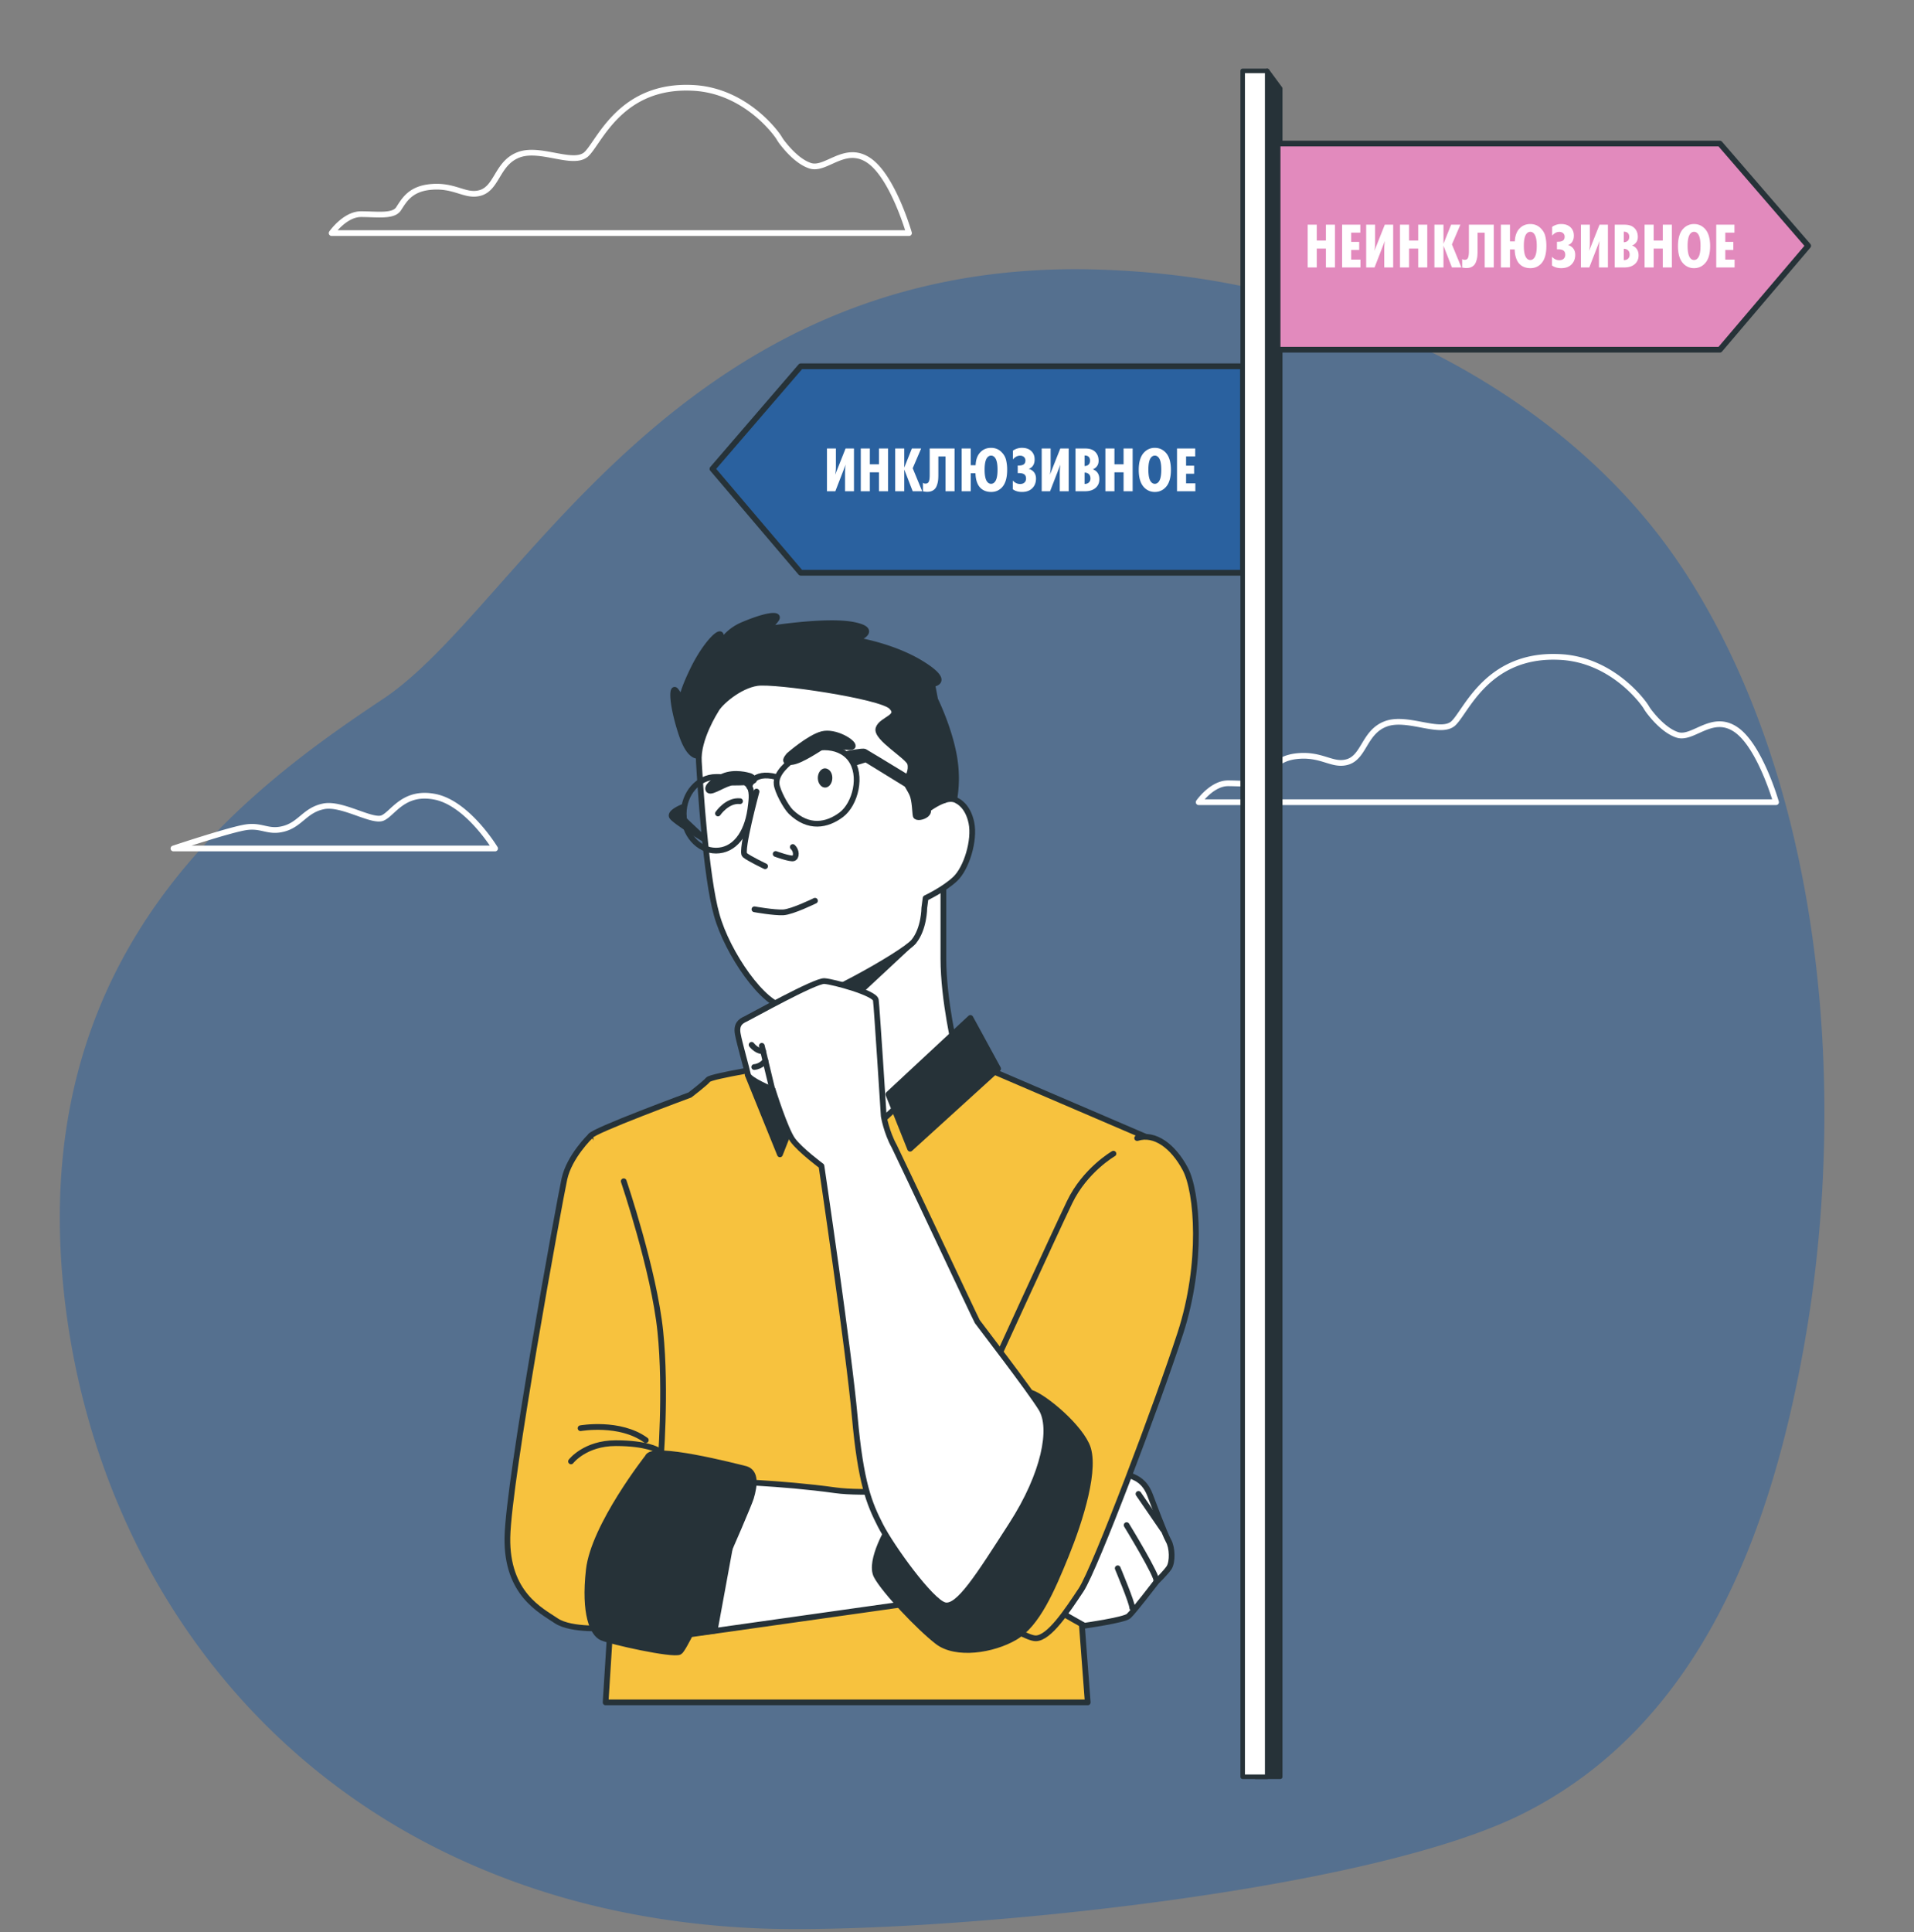
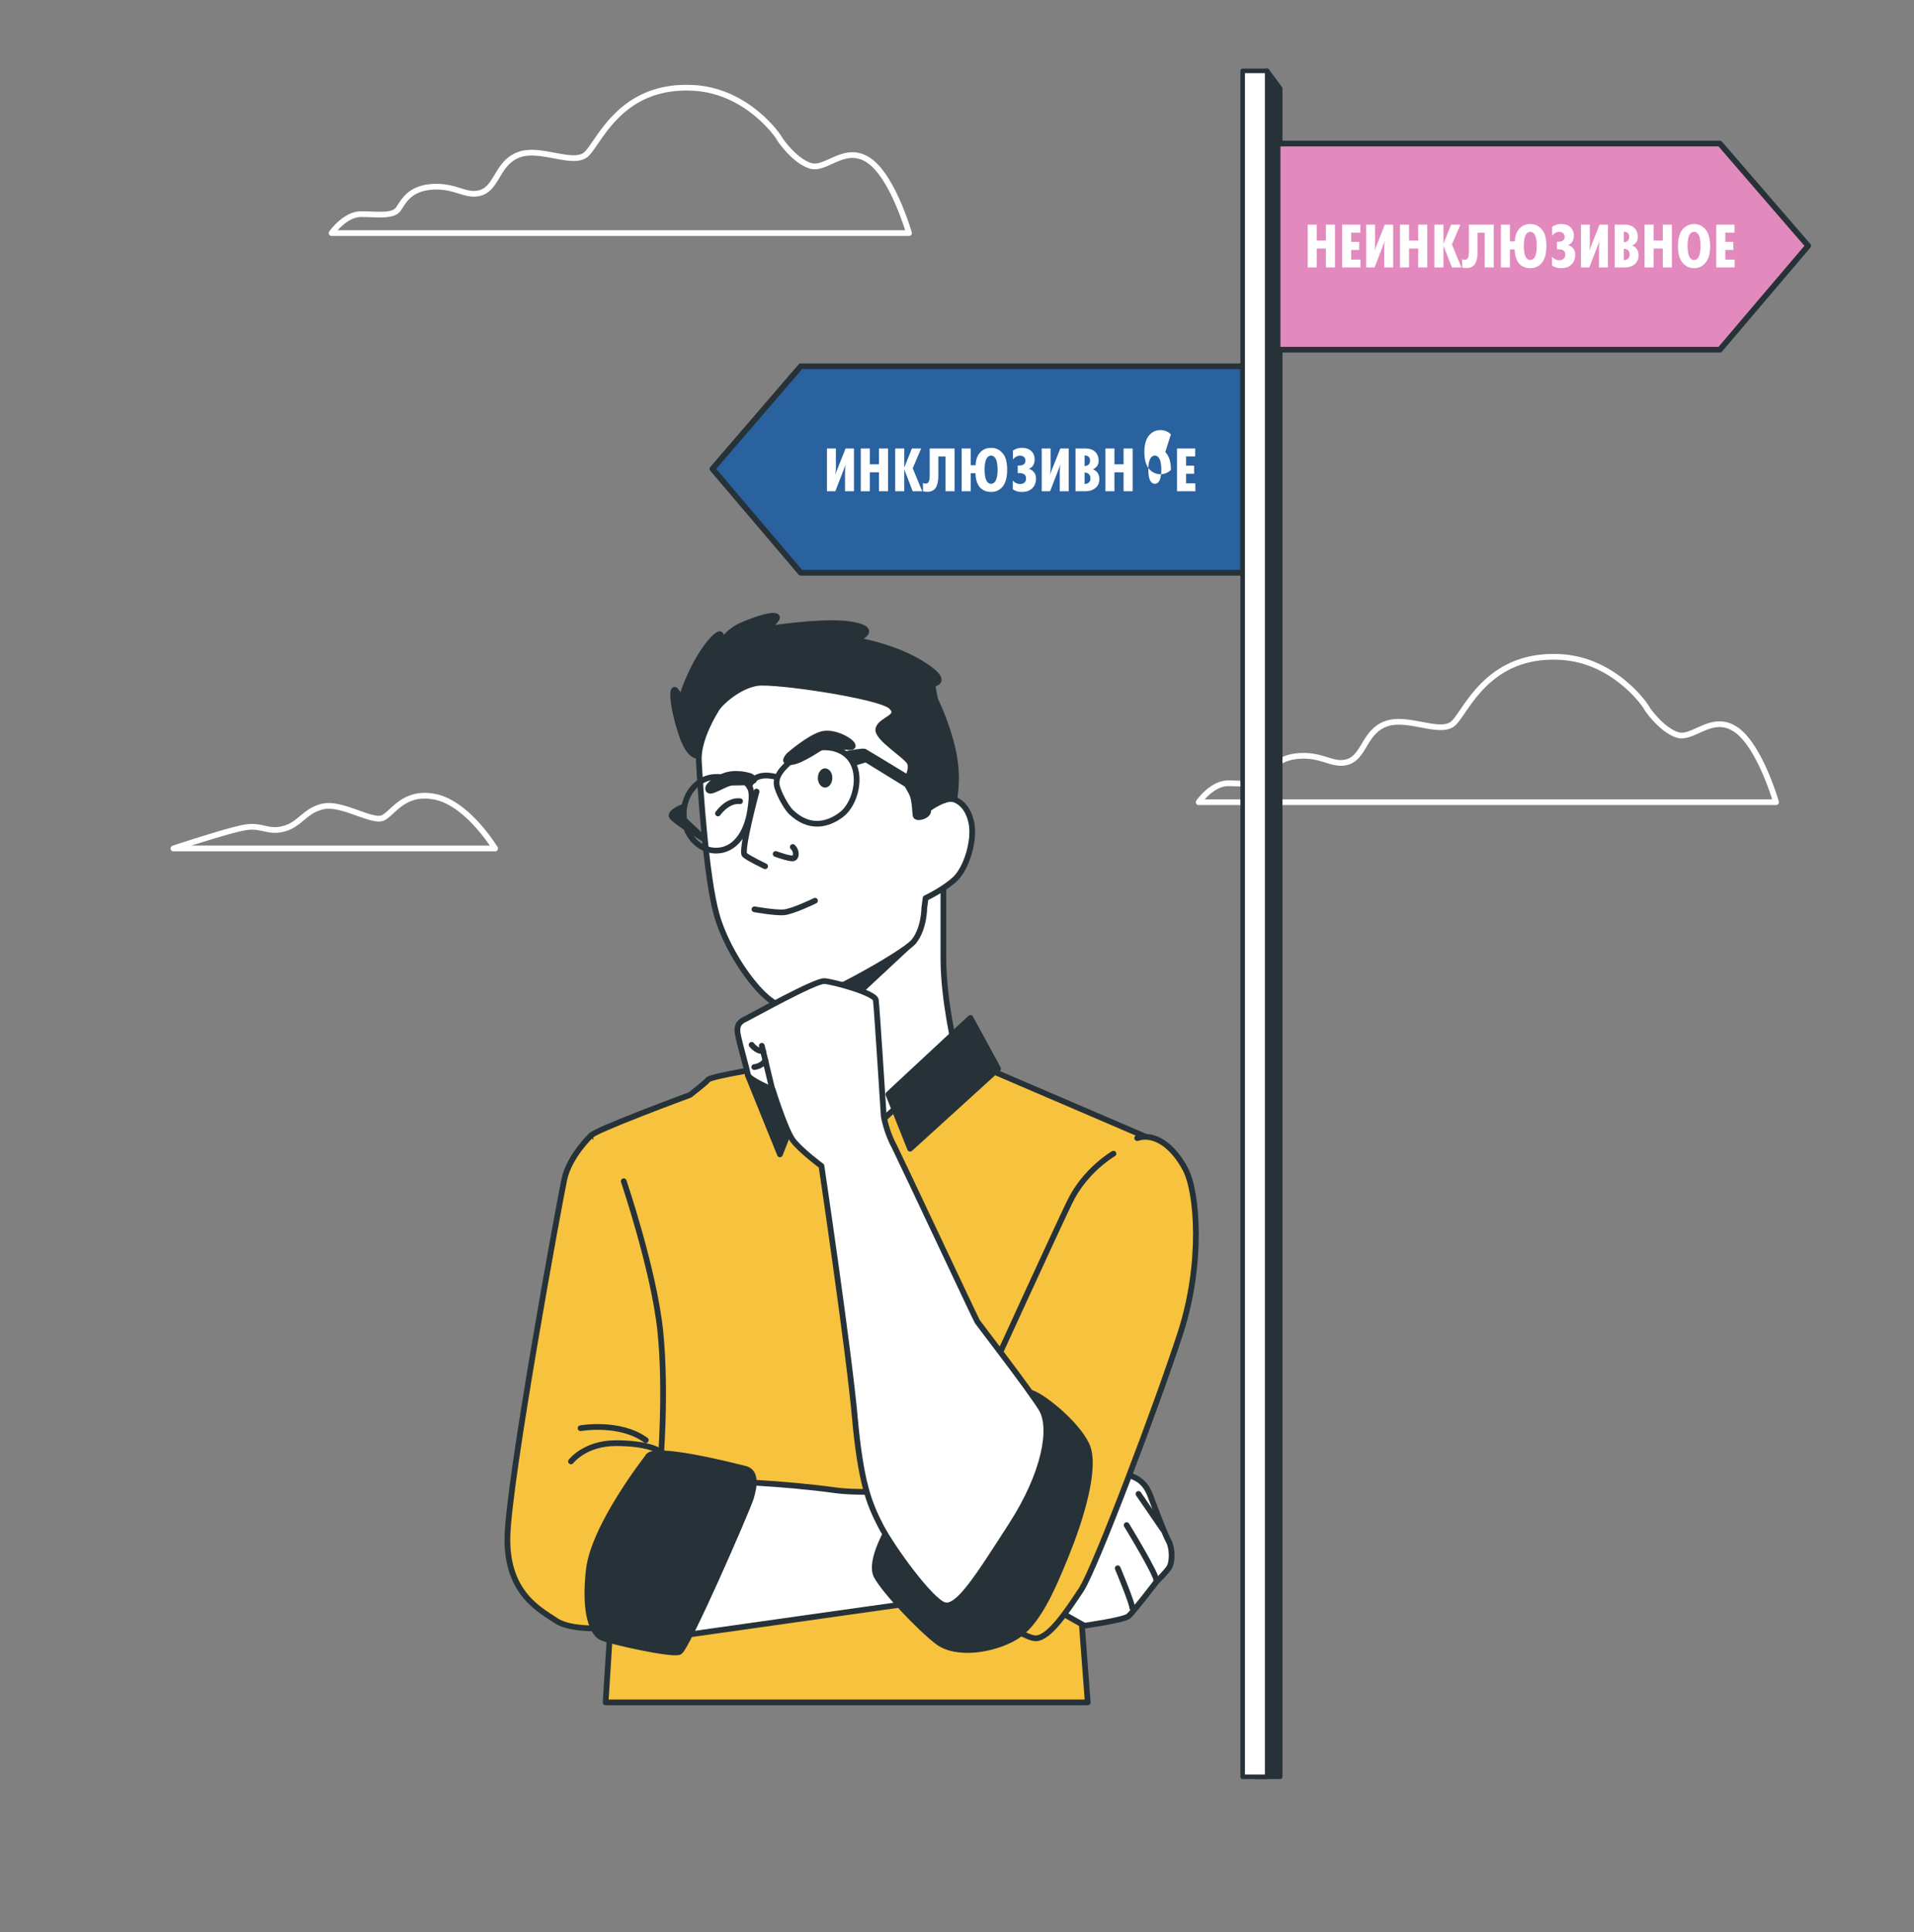
<svg xmlns="http://www.w3.org/2000/svg" width="320" height="323" fill="none" viewBox="0 0 320 323">
  <rect x="0" y="0" width="320" height="323" fill="#808080" stroke="none" />
-   <path fill="#2A619F" fill-opacity=".5" d="M283.933 99.204c-1.058-1.756-2.117-3.45-3.238-5.08-14.945-22.136-39.79-37.25-64.014-44.085-10.586-3.01-21.483-4.578-32.318-4.954-71.175-2.633-97.329 56.502-120.306 71.74-22.916 15.239-58.098 41.263-53.677 95.946 3.362 41.577 26.838 81.335 69.743 99.458a122.643 122.643 0 0 0 14.882 5.205c9.652 2.696 20.176 4.389 31.447 4.891 26.377 1.173 100.548-5.346 128.09-19.126 29.454-14.737 41.534-46.594 47.201-78.952 6.974-39.758 3.611-89.173-17.81-125.043Z" />
  <path stroke="#fff" stroke-linecap="round" stroke-linejoin="round" stroke-miterlimit="10" stroke-width=".957" d="M275.941 119.223a8.054 8.054 0 0 1-.771-1.11c-.826-1.276-5.785-7.657-13.939-8.267-12.673-.888-16.144 9.321-18.347 11.152-2.259 1.776-7.604-1.331-11.185 0-3.581 1.332-3.581 5.382-6.281 6.326-2.7.887-4.408-1.499-8.926-.888-3.085.444-4.022 2.275-4.903 3.606-.882 1.332-3.582.888-6.281.888-2.7 0-4.904 3.163-4.904 3.163h96.529s-2.699-9.433-6.722-12.152c-4.022-2.718-7.162 1.776-9.807.888-1.873-.61-3.636-2.552-4.463-3.606Zm-144.958-95.13a7.94 7.94 0 0 1-.772-1.11c-.826-1.276-5.785-7.657-13.939-8.268-12.672-.887-16.143 9.322-18.347 11.153-2.26 1.776-7.604-1.332-11.185 0-3.581 1.332-3.581 5.382-6.281 6.325-2.7.888-4.408-1.498-8.926-.887-3.085.444-4.022 2.274-4.903 3.606-.882 1.332-3.581.888-6.281.888-2.7 0-4.904 3.163-4.904 3.163h96.529s-2.699-9.433-6.721-12.152c-4.022-2.718-7.163 1.776-9.808.888-1.873-.61-3.581-2.497-4.462-3.607ZM82.774 141.827s-4.463-7.379-9.862-8.6c-5.4-1.165-7.163 2.719-8.926 3.496-1.763.776-6.777-2.553-9.862-1.942-3.085.61-3.857 2.94-6.556 3.717-2.7.777-3.692-.61-6.392-.222-2.7.389-12.176 3.551-12.176 3.551h53.774Z" />
  <path fill="#2A619F" stroke="#263238" stroke-linecap="round" stroke-linejoin="round" stroke-miterlimit="10" stroke-width=".957" d="M133.875 95.74h73.94V61.228h-73.94L119.11 78.373l14.765 17.367Z" />
  <path fill="#263238" stroke="#263238" stroke-linecap="round" stroke-linejoin="round" stroke-miterlimit="10" stroke-width=".757" d="M214.039 297h-4.098l1.918-285.154 2.18 2.953V297Z" />
  <path fill="#fff" stroke="#263238" stroke-linecap="round" stroke-linejoin="round" stroke-miterlimit="10" stroke-width=".757" d="M211.859 11.846h-4.097V297h4.097V11.846Z" />
  <path fill="#E28ABD" stroke="#263238" stroke-linecap="round" stroke-linejoin="round" stroke-miterlimit="10" stroke-width=".957" d="M287.54 58.455H213.6V23.998h73.94l14.766 17.09-14.766 17.367Z" />
  <path fill="#F7C23E" stroke="#263238" stroke-linecap="round" stroke-linejoin="round" stroke-miterlimit="10" stroke-width=".957" d="M129.736 178.143s-10.854 1.72-11.35 2.33c-.496.61-3.03 2.552-3.03 2.552s-16.419 6.048-16.64 6.881c-.22.832 5.345 50.047 5.345 50.047l-2.81 44.611h80.606l-1.487-19.642 11.184-74.905-26.501-11.375-35.317-.499Z" />
  <path fill="#fff" stroke="#263238" stroke-linecap="round" stroke-linejoin="round" stroke-miterlimit="10" stroke-width=".957" d="M130.783 167.491s1.487 8.267 1.487 11.985c0 3.717 9.146 11.818 10.413 11.707 1.268-.111 17.08-15.536 17.08-15.536s-2.038-8.378-2.038-15.425v-13.76s-4.077 2.053-4.518 4.106c-.386 2.053-.386 3.606-1.488 5.104-1.102 1.498-20.936 11.819-20.936 11.819Z" />
  <path fill="#263238" stroke="#263238" stroke-linecap="round" stroke-linejoin="round" stroke-miterlimit="10" stroke-width=".957" d="m152.711 157.394-16.198 15.092-3.692-7.824 19.89-7.268Zm-38.623-22.473s-2.093.832-1.763 1.553c.331.722 5.565 3.884 5.565 3.884l-3.581-3.384-.221-2.053Zm3.196-8.766s-1.763 1.443-3.416-3.662-1.543-7.99-.827-6.991a7.689 7.689 0 0 1 1.047 1.886s-.606-.499 1.653-5.215c2.259-4.772 5.179-7.38 4.738-5.604-.495 1.775-.936 3.218-.936 3.218s.716-3.662 4.628-5.327c3.912-1.664 6.116-1.886 5.675-1.054-.496.832-1.763 1.776-1.763 1.776s10.027-1.665 14.655-.722c4.629.944.111 2.497.111 2.497s6.391.943 11.349 4.051c4.959 3.107 1.653 3.329 1.653 3.329l.496 2.608s2.369 4.771 3.196 9.654c.826 4.883-.331 8.323-.331 8.656 0 .333-2.81 2.608-5.179 2.718-2.369.111-2.259-1.997-2.589-2.996-.331-.943-1.157-7.379-2.369-8.655-1.158-1.332-4.959-2.83-4.959-3.829 0-.943.22-2.996-.827-3.44-1.046-.499-13.939-4.05-17.355-1.054-3.416 2.996-4.463 4.882-4.463 4.882l-4.187 3.274Z" />
  <path fill="#fff" stroke="#263238" stroke-linecap="round" stroke-linejoin="round" stroke-miterlimit="10" stroke-width=".957" d="M119.653 118.775s-3.085 4.771-2.81 8.544c.221 3.829 1.157 19.143 2.975 25.579 1.763 6.436 7.934 15.314 11.571 15.425 3.636.111 19.614-8.822 21.377-10.931 1.763-2.164 1.763-5.604 1.763-5.604l.221-1.664s3.085-1.443 4.958-3.218c1.874-1.776 3.306-6.437 2.7-9.377-.606-2.941-2.369-3.662-2.369-3.662s-.716-.611-2.149-.111c-1.432.499-2.81 1.553-2.81 1.553s.331.333-.22.833c-.606.499-1.653.61-1.763.221-.11-.332-.111-2.607-.606-3.662-.496-1.054-1.157-1.775-.937-2.274.22-.5.937-1.665.606-2.83-.331-1.165-5.785-4.273-5.289-5.826.496-1.554 3.912-1.887 2.149-3.662-1.764-1.776-19.45-4.384-22.425-3.94-3.03.444-6.336 3.329-6.942 4.606Z" />
  <path stroke="#263238" stroke-linecap="round" stroke-linejoin="round" stroke-miterlimit="10" stroke-width=".957" d="M126.485 132.313s-2.7 9.988-1.983 10.598c.716.61 3.416 1.887 3.416 1.887" />
  <path fill="#263238" d="M139.157 130.039c0 .887-.551 1.609-1.212 1.609-.661 0-1.212-.722-1.212-1.609 0-.888.551-1.61 1.212-1.61.716.056 1.212.722 1.212 1.61Z" />
  <path stroke="#263238" stroke-linecap="round" stroke-linejoin="round" stroke-miterlimit="10" stroke-width=".957" d="M120.039 135.976s1.542-2.275 3.691-2.053" />
  <path fill="#263238" stroke="#263238" stroke-linecap="round" stroke-linejoin="round" stroke-miterlimit="10" stroke-width=".957" d="M125.163 129.651s-2.315-.722-4.243.111c-1.873.832-2.865 1.831-2.424 2.33.441.499 2.865-1.276 3.967-1.276 1.102 0 3.967 0 3.581-.555-.33-.555-.881-.61-.881-.61Zm6.721-3.385s3.416-2.996 5.565-3.551c2.149-.555 5.234 1.332 5.124 1.998-.11.61-3.967-.555-4.683-.167-.716.389-4.022 2.719-5.565 2.83-1.543.111-.716-.721-.441-1.11Z" />
  <path stroke="#263238" stroke-linecap="round" stroke-linejoin="round" stroke-miterlimit="10" stroke-width=".957" d="M136.26 150.564s-3.792 1.859-5.303 1.943c-1.565.078-4.823-.512-4.823-.512m3.547-9.25s2.424.888 2.975.722c.551-.167.551-1.276-.11-1.887m-7.108-6.217c-.606 4.106-2.7 6.825-5.73 6.825-2.975 0-5.399-2.775-5.399-6.159 0-3.385 2.424-6.159 5.399-6.159 1.873 0 4.628.055 5.62 1.664.551.999.275 2.553.11 3.829Zm6.777.334c2.975 2.885 6.061 2.275 8.43.499 2.369-1.775 3.581-6.603 1.543-9.321-2.039-2.719-6.502-2.331-8.871-.5-1.488 1.11-3.691 2.83-3.471 4.717.11 1.109 1.488 3.717 2.369 4.605Z" />
  <path stroke="#263238" stroke-linecap="round" stroke-linejoin="round" stroke-miterlimit="10" stroke-width=".957" d="M129.791 129.872c-4.077-1.054-4.518 1.665-4.518 1.665" />
  <path fill="#263238" stroke="#263238" stroke-linecap="round" stroke-linejoin="round" stroke-miterlimit="10" stroke-width=".957" d="M141.747 125.987s2.424-.5 2.81-.333c.441.222 13.333 8.101 13.333 8.101l-1.487.333-11.626-7.158-1.983.61-1.047-1.553Zm-16.749 53.655 5.399 13.317 4.518-11.486-5.069-7.379-4.848 5.548Z" />
  <path fill="#fff" stroke="#263238" stroke-linecap="round" stroke-linejoin="round" stroke-miterlimit="10" stroke-width=".957" d="M178.717 266.642c-.992-.333-1.267-2.22-1.267-2.22l-64.794 9.155 8.099-25.967s9.752.222 18.898 1.498c9.091 1.277 38.403-2.441 40.882-2.885 2.424-.444 8.044.222 8.76.555.717.333 2.094.832 2.976 3.107.275.722 2.424 6.492 3.085 7.657s.716 3.496.11 4.494c-.661.944-2.094 2.331-2.094 2.331s-3.911 5.105-4.683 5.77c-.716.666-7.383 1.609-7.383 1.609s-3.471-1.942-3.912-2.219c-.44-.333.827-2.33.827-2.33l.496-.555Z" />
-   <path fill="#263238" stroke="#263238" stroke-linecap="round" stroke-linejoin="round" stroke-miterlimit="10" stroke-width=".957" d="m122.298 257.264-2.81 15.314-4.573.555 7.383-15.869Z" />
  <path stroke="#263238" stroke-linecap="round" stroke-linejoin="round" stroke-miterlimit="10" stroke-width=".957" d="M186.871 262.148s2.424 5.771 2.424 6.603m-.936-13.818s5.399 8.823 4.958 9.377m-2.975-14.591 4.077 5.937" />
  <path fill="#F7C23E" d="M186.155 192.846s-4.738 2.719-7.328 8.101c-2.589 5.382-13.499 29.241-13.499 29.241s-9.035 29.629-6.997 33.18c2.039 3.607 12.562 10.487 14.821 10.487 2.259 0 5.234-4.55 7.603-8.101 2.37-3.607 12.783-31.183 16.585-42.89 3.801-11.708 2.865-23.637.826-27.465-2.039-3.829-5.124-6.104-8.044-5.161" />
  <path stroke="#263238" stroke-linecap="round" stroke-linejoin="round" stroke-miterlimit="10" stroke-width=".957" d="M186.155 192.846s-4.738 2.719-7.328 8.101c-2.589 5.382-13.499 29.241-13.499 29.241s-9.035 29.629-6.997 33.18c2.039 3.607 12.562 10.487 14.821 10.487 2.259 0 5.234-4.55 7.603-8.101 2.37-3.607 12.783-31.183 16.585-42.89 3.801-11.708 2.865-23.637.826-27.465-2.039-3.829-5.124-6.104-8.044-5.161" />
  <path fill="#263238" stroke="#263238" stroke-linecap="round" stroke-linejoin="round" stroke-miterlimit="10" stroke-width=".957" d="M148.799 255.044s-3.581 5.826-2.259 8.379c1.323 2.497 7.108 8.6 10.193 10.986 3.086 2.386 9.256 1.442 12.948-.721 3.691-2.164 6.171-7.879 8.54-13.705 2.369-5.826 5.234-14.815 3.416-18.532-1.763-3.718-7.934-8.601-9.587-8.712-1.653-.166-23.251 22.305-23.251 22.305Z" />
  <path fill="#fff" stroke="#263238" stroke-linecap="round" stroke-linejoin="round" stroke-miterlimit="10" stroke-width=".957" d="M147.752 186.576s-1.157-18.255-1.322-19.42c-.165-1.165-7.052-3.052-8.595-3.163-1.543-.111-12.342 5.937-13.168 6.326-.882.388-1.598.943-1.322 2.497.275 1.553 1.542 5.936 1.708 6.824.165.888 4.132 2.497 4.132 2.497s2.094 6.714 3.361 8.434c1.267 1.72 4.793 4.328 4.793 4.328s4.573 30.794 5.565 41.891c.992 11.097 2.424 14.537 4.298 18.199 1.873 3.662 8.374 12.651 10.688 13.317 2.314.666 5.73-4.883 11.24-13.428 5.51-8.544 6.942-16.201 4.959-19.42-1.984-3.218-10.469-14.204-10.689-14.537-.22-.333-12.672-26.855-13.884-29.296-1.323-2.386-1.764-5.049-1.764-5.049Z" />
  <path stroke="#263238" stroke-linecap="round" stroke-linejoin="round" stroke-miterlimit="10" stroke-width=".957" d="m129.13 182.135-1.763-7.324" />
  <path fill="#fff" d="M127.973 177.309s-.661.943-1.873 1.054l1.873-1.054Z" />
  <path stroke="#263238" stroke-linecap="round" stroke-linejoin="round" stroke-miterlimit="10" stroke-width=".957" d="M127.973 177.309s-.661.943-1.873 1.054" />
  <path fill="#fff" d="M127.587 175.7s-.936.166-1.928-1.054l1.928 1.054Z" />
  <path stroke="#263238" stroke-linecap="round" stroke-linejoin="round" stroke-miterlimit="10" stroke-width=".957" d="M127.587 175.7s-.936.166-1.928-1.054" />
  <path fill="#263238" stroke="#263238" stroke-linecap="round" stroke-linejoin="round" stroke-miterlimit="10" stroke-width=".957" d="m148.524 182.915 3.636 9.099 14.711-13.372-4.628-8.489-13.719 12.762Z" />
  <path fill="#F7C23E" d="M98.716 189.906s-3.526 3.385-4.352 7.158c-.827 3.773-9.367 50.491-9.532 59.924-.165 9.432 5.62 12.207 8.155 13.927 2.534 1.72 8.705 1.22 8.705 1.22l8.705-27.132s1.047-12.373 0-22.472c-1.047-10.153-6.116-25.079-6.116-25.079" />
  <path stroke="#263238" stroke-linecap="round" stroke-linejoin="round" stroke-miterlimit="10" stroke-width=".957" d="M98.716 189.906s-3.526 3.385-4.352 7.158c-.827 3.773-9.367 50.491-9.532 59.924-.165 9.432 5.62 12.207 8.155 13.927 2.534 1.72 8.705 1.22 8.705 1.22l8.705-27.132s1.047-12.373 0-22.472c-1.047-10.153-6.116-25.079-6.116-25.079" />
  <path fill="#263238" stroke="#263238" stroke-linecap="round" stroke-linejoin="round" stroke-miterlimit="10" stroke-width=".957" d="M108.303 243.559s-9.036 11.486-9.862 18.865c-.826 7.38.661 10.653 2.204 11.319 1.543.666 11.735 2.941 12.948 2.386 1.212-.499 11.239-23.526 11.955-25.745.662-2.22.827-4.273-.826-4.827-1.763-.444-15.758-4.051-16.419-1.998Z" />
  <path stroke="#263238" stroke-linecap="round" stroke-linejoin="round" stroke-miterlimit="10" stroke-width=".957" d="M95.466 244.282s2.314-3.051 7.493-3.051 6.997 1.165 6.997 1.165m-12.892-3.663s6.556-1.166 10.909 1.997" />
-   <path fill="#fff" d="M138.259 82.115v-7.148h1.493v3.108c0 .421-.042.85-.126 1.285l1.745-4.393h1.402v7.148h-1.494v-3.13a8.7 8.7 0 0 1 .104-1.318l-1.723 4.448h-1.401Zm10.214 0h-1.516v-3.162h-1.528v3.162h-1.516v-7.148h1.516v2.647h1.528v-2.647h1.516v7.148Zm5.707 0h-1.585l-1.412-3.633v3.633h-1.516v-7.148h1.516v3.193l1.275-3.193h1.55l-1.413 3.3 1.585 3.848Zm1.254-7.148h4.158v7.148h-1.517v-5.809h-1.194v2.958c0 .379-.011.69-.034.932a3.596 3.596 0 0 1-.184.858c-.1.321-.249.571-.448.75-.299.271-.693.407-1.183.407-.23 0-.471-.028-.724-.086V80.69c.108.1.245.15.414.15.184 0 .329-.05.436-.15.184-.171.276-.6.276-1.286v-4.436Zm12.951 3.568c0 1.394-.314 2.397-.942 3.012-.467.457-1.041.686-1.723.686-.72 0-1.305-.211-1.757-.633-.551-.528-.842-1.36-.873-2.497h-.792v3.012h-1.516v-7.148h1.516v2.797h.815c.038-1 .337-1.758.896-2.272.452-.422 1.014-.633 1.688-.633.697 0 1.279.236 1.746.708.383.378.635.814.758 1.307a6.84 6.84 0 0 1 .184 1.661Zm-2.136-2.143a.769.769 0 0 0-.552-.236.767.767 0 0 0-.551.236c-.352.329-.528 1.036-.528 2.122 0 1.086.176 1.793.528 2.122a.766.766 0 0 0 .551.236.769.769 0 0 0 .552-.236c.352-.329.528-1.036.528-2.122 0-1.086-.176-1.793-.528-2.122Zm3.1.408v-1.47a2.56 2.56 0 0 1 1.516-.472c.666 0 1.187.183 1.562.547.368.35.551.814.551 1.393 0 .407-.088.747-.264 1.018a1.332 1.332 0 0 1-.723.558c.329.085.601.246.815.482.268.3.402.678.402 1.136 0 .707-.233 1.272-.7 1.693-.406.364-.954.547-1.643.547-.612 0-1.125-.15-1.539-.45v-1.458a1.8 1.8 0 0 0 .54.418c.207.107.433.16.678.16.314 0 .555-.078.723-.235.184-.164.276-.39.276-.675 0-.286-.081-.504-.241-.654-.192-.171-.506-.257-.942-.257h-.207v-1.265h.161c.39 0 .674-.068.85-.203.184-.136.275-.35.275-.643a.774.774 0 0 0-.252-.59.989.989 0 0 0-.643-.214c-.245 0-.475.064-.689.193-.2.121-.368.268-.506.44Zm4.812 5.315v-7.148h1.493v3.108c0 .421-.042.85-.127 1.285l1.746-4.393h1.401v7.148h-1.493v-3.13a8.7 8.7 0 0 1 .104-1.318l-1.723 4.448h-1.401Zm5.654-7.148h1.619c.705 0 1.241.168 1.608.503.421.379.632.893.632 1.543 0 .415-.119.754-.356 1.019a1.552 1.552 0 0 1-.609.418c.352.121.628.332.827.632.176.279.264.614.264 1.007 0 .586-.191 1.058-.574 1.415-.437.407-1.038.61-1.803.61h-1.608v-7.147Zm1.516 1.168v1.768c.283-.014.505-.096.666-.247.161-.15.241-.371.241-.664 0-.279-.08-.493-.241-.643-.153-.143-.375-.214-.666-.214Zm0 2.861v1.897c.291 0 .521-.075.689-.225.191-.164.287-.397.287-.697 0-.328-.099-.578-.298-.75a1.038 1.038 0 0 0-.678-.225Zm8.034 3.119h-1.516v-3.162h-1.527v3.162h-1.516v-7.148h1.516v2.647h1.527v-2.647h1.516v7.148Zm5.456-6.537c.627.614.941 1.603.941 2.968s-.314 2.354-.941 2.969a2.39 2.39 0 0 1-1.746.718 2.39 2.39 0 0 1-1.746-.718c-.628-.615-.942-1.604-.942-2.969 0-1.365.314-2.354.942-2.969a2.389 2.389 0 0 1 1.746-.718c.681 0 1.263.24 1.746.719Zm-1.195.814a.767.767 0 0 0-.551-.236.765.765 0 0 0-.551.236c-.353.329-.529 1.036-.529 2.122 0 1.086.176 1.793.529 2.122.16.157.344.236.551.236.207 0 .39-.079.551-.236.352-.329.528-1.036.528-2.122 0-1.086-.176-1.793-.528-2.122Zm6.225 5.723h-3.067v-7.148h3.044v1.329H198.3v1.543h1.344v1.35H198.3v1.608h1.551v1.318Zm23.34-37.409h-1.516v-3.161h-1.528v3.161h-1.516v-7.148h1.516v2.647h1.528v-2.647h1.516v7.148Zm4.261 0h-3.067v-7.148h3.044v1.329h-1.528v1.543h1.344v1.35h-1.344v1.608h1.551v1.318Zm.958 0v-7.148h1.493v3.108c0 .422-.042.85-.126 1.286l1.746-4.394h1.401v7.148h-1.493v-3.13c0-.428.034-.867.103-1.317l-1.723 4.447h-1.401Zm10.214 0h-1.516v-3.161h-1.528v3.161h-1.516v-7.148h1.516v2.647h1.528v-2.647h1.516v7.148Zm5.708 0h-1.585l-1.413-3.633v3.633h-1.516v-7.148h1.516v3.194l1.275-3.194h1.55l-1.412 3.3 1.585 3.848Zm1.253-7.148h4.158v7.148h-1.516v-5.808h-1.195v2.958c0 .378-.011.689-.034.932a3.549 3.549 0 0 1-.184.857c-.099.322-.249.572-.448.75-.298.272-.693.408-1.183.408-.229 0-.471-.029-.723-.086V43.28c.107.1.245.15.413.15.184 0 .329-.05.437-.15.183-.172.275-.6.275-1.286v-4.437Zm12.951 3.569c0 1.393-.314 2.397-.942 3.011-.467.458-1.041.686-1.722.686-.72 0-1.306-.21-1.758-.632-.551-.529-.842-1.361-.873-2.497h-.792v3.011h-1.516v-7.148h1.516v2.797h.815c.039-1 .337-1.757.896-2.272.452-.421 1.015-.632 1.689-.632.696 0 1.278.236 1.745.707.383.379.636.815.758 1.308.123.486.184 1.04.184 1.66Zm-2.136-2.144a.768.768 0 0 0-.551-.235.769.769 0 0 0-.552.236c-.352.328-.528 1.035-.528 2.121s.176 1.794.528 2.122a.769.769 0 0 0 .552.236c.206 0 .39-.078.551-.236.352-.328.528-1.036.528-2.122 0-1.086-.176-1.793-.528-2.121Zm3.101.407v-1.468a2.559 2.559 0 0 1 1.516-.471c.666 0 1.186.182 1.562.547.367.35.551.814.551 1.393 0 .407-.088.746-.264 1.018a1.333 1.333 0 0 1-.724.557c.329.086.601.247.816.482.268.3.402.68.402 1.136 0 .708-.234 1.272-.701 1.694-.406.364-.953.546-1.642.546-.613 0-1.126-.15-1.539-.45v-1.458c.168.186.348.326.539.419.207.107.433.16.678.16.314 0 .555-.078.724-.235.183-.165.275-.39.275-.676 0-.286-.08-.503-.241-.653-.191-.172-.505-.258-.942-.258h-.207V40.41h.161c.391 0 .674-.068.85-.204.184-.136.276-.35.276-.643a.77.77 0 0 0-.253-.59.987.987 0 0 0-.643-.214c-.245 0-.475.065-.689.193a1.919 1.919 0 0 0-.505.44Zm4.811 5.316v-7.148h1.493v3.108c0 .422-.042.85-.126 1.286l1.746-4.394h1.401v7.148h-1.493v-3.13c0-.428.034-.867.103-1.317l-1.723 4.447h-1.401Zm5.654-7.148h1.62c.704 0 1.24.168 1.608.504.421.379.631.893.631 1.543 0 .414-.118.754-.356 1.018a1.55 1.55 0 0 1-.609.418c.353.122.628.332.827.632.176.279.265.615.265 1.008 0 .586-.192 1.057-.575 1.414-.436.408-1.037.611-1.803.611h-1.608v-7.148Zm1.516 1.168v1.769c.284-.015.506-.097.666-.247.161-.15.242-.371.242-.664 0-.279-.081-.493-.242-.643-.153-.143-.375-.215-.666-.215Zm0 2.862v1.896c.291 0 .521-.075.689-.224.192-.165.287-.397.287-.697 0-.329-.099-.579-.298-.75a1.038 1.038 0 0 0-.678-.225Zm8.035 3.118h-1.516v-3.161h-1.528v3.161h-1.516v-7.148h1.516v2.647h1.528v-2.647h1.516v7.148Zm5.455-6.537c.628.614.942 1.604.942 2.969 0 1.364-.314 2.354-.942 2.968a2.387 2.387 0 0 1-1.746.718 2.39 2.39 0 0 1-1.746-.718c-.627-.614-.941-1.604-.941-2.968 0-1.365.314-2.355.941-2.969a2.39 2.39 0 0 1 1.746-.718c.682 0 1.264.24 1.746.718Zm-1.195.815a.765.765 0 0 0-.551-.236.766.766 0 0 0-.551.236c-.352.328-.528 1.035-.528 2.121s.176 1.794.528 2.122a.766.766 0 0 0 .551.236.765.765 0 0 0 .551-.236c.353-.328.529-1.036.529-2.122 0-1.086-.176-1.793-.529-2.121Zm6.225 5.722h-3.066v-7.148h3.043v1.329h-1.527v1.543h1.344v1.35h-1.344v1.608h1.55v1.318Z" />
+   <path fill="#fff" d="M138.259 82.115v-7.148h1.493v3.108c0 .421-.042.85-.126 1.285l1.745-4.393h1.402v7.148h-1.494v-3.13a8.7 8.7 0 0 1 .104-1.318l-1.723 4.448h-1.401Zm10.214 0h-1.516v-3.162h-1.528v3.162h-1.516v-7.148h1.516v2.647h1.528v-2.647h1.516v7.148Zm5.707 0h-1.585l-1.412-3.633v3.633h-1.516v-7.148h1.516v3.193l1.275-3.193h1.55l-1.413 3.3 1.585 3.848Zm1.254-7.148h4.158v7.148h-1.517v-5.809h-1.194v2.958c0 .379-.011.69-.034.932a3.596 3.596 0 0 1-.184.858c-.1.321-.249.571-.448.75-.299.271-.693.407-1.183.407-.23 0-.471-.028-.724-.086V80.69c.108.1.245.15.414.15.184 0 .329-.05.436-.15.184-.171.276-.6.276-1.286v-4.436Zm12.951 3.568c0 1.394-.314 2.397-.942 3.012-.467.457-1.041.686-1.723.686-.72 0-1.305-.211-1.757-.633-.551-.528-.842-1.36-.873-2.497h-.792v3.012h-1.516v-7.148h1.516v2.797h.815c.038-1 .337-1.758.896-2.272.452-.422 1.014-.633 1.688-.633.697 0 1.279.236 1.746.708.383.378.635.814.758 1.307a6.84 6.84 0 0 1 .184 1.661Zm-2.136-2.143a.769.769 0 0 0-.552-.236.767.767 0 0 0-.551.236c-.352.329-.528 1.036-.528 2.122 0 1.086.176 1.793.528 2.122a.766.766 0 0 0 .551.236.769.769 0 0 0 .552-.236c.352-.329.528-1.036.528-2.122 0-1.086-.176-1.793-.528-2.122Zm3.1.408v-1.47a2.56 2.56 0 0 1 1.516-.472c.666 0 1.187.183 1.562.547.368.35.551.814.551 1.393 0 .407-.088.747-.264 1.018a1.332 1.332 0 0 1-.723.558c.329.085.601.246.815.482.268.3.402.678.402 1.136 0 .707-.233 1.272-.7 1.693-.406.364-.954.547-1.643.547-.612 0-1.125-.15-1.539-.45v-1.458a1.8 1.8 0 0 0 .54.418c.207.107.433.16.678.16.314 0 .555-.078.723-.235.184-.164.276-.39.276-.675 0-.286-.081-.504-.241-.654-.192-.171-.506-.257-.942-.257h-.207v-1.265h.161c.39 0 .674-.068.85-.203.184-.136.275-.35.275-.643a.774.774 0 0 0-.252-.59.989.989 0 0 0-.643-.214c-.245 0-.475.064-.689.193-.2.121-.368.268-.506.44Zm4.812 5.315v-7.148h1.493v3.108c0 .421-.042.85-.127 1.285l1.746-4.393h1.401v7.148h-1.493v-3.13a8.7 8.7 0 0 1 .104-1.318l-1.723 4.448h-1.401Zm5.654-7.148h1.619c.705 0 1.241.168 1.608.503.421.379.632.893.632 1.543 0 .415-.119.754-.356 1.019a1.552 1.552 0 0 1-.609.418c.352.121.628.332.827.632.176.279.264.614.264 1.007 0 .586-.191 1.058-.574 1.415-.437.407-1.038.61-1.803.61h-1.608v-7.147Zm1.516 1.168v1.768c.283-.014.505-.096.666-.247.161-.15.241-.371.241-.664 0-.279-.08-.493-.241-.643-.153-.143-.375-.214-.666-.214Zm0 2.861v1.897c.291 0 .521-.075.689-.225.191-.164.287-.397.287-.697 0-.328-.099-.578-.298-.75a1.038 1.038 0 0 0-.678-.225Zm8.034 3.119h-1.516v-3.162h-1.527v3.162h-1.516v-7.148h1.516v2.647h1.527v-2.647h1.516v7.148Zm5.456-6.537c.627.614.941 1.603.941 2.968a2.39 2.39 0 0 1-1.746.718 2.39 2.39 0 0 1-1.746-.718c-.628-.615-.942-1.604-.942-2.969 0-1.365.314-2.354.942-2.969a2.389 2.389 0 0 1 1.746-.718c.681 0 1.263.24 1.746.719Zm-1.195.814a.767.767 0 0 0-.551-.236.765.765 0 0 0-.551.236c-.353.329-.529 1.036-.529 2.122 0 1.086.176 1.793.529 2.122.16.157.344.236.551.236.207 0 .39-.079.551-.236.352-.329.528-1.036.528-2.122 0-1.086-.176-1.793-.528-2.122Zm6.225 5.723h-3.067v-7.148h3.044v1.329H198.3v1.543h1.344v1.35H198.3v1.608h1.551v1.318Zm23.34-37.409h-1.516v-3.161h-1.528v3.161h-1.516v-7.148h1.516v2.647h1.528v-2.647h1.516v7.148Zm4.261 0h-3.067v-7.148h3.044v1.329h-1.528v1.543h1.344v1.35h-1.344v1.608h1.551v1.318Zm.958 0v-7.148h1.493v3.108c0 .422-.042.85-.126 1.286l1.746-4.394h1.401v7.148h-1.493v-3.13c0-.428.034-.867.103-1.317l-1.723 4.447h-1.401Zm10.214 0h-1.516v-3.161h-1.528v3.161h-1.516v-7.148h1.516v2.647h1.528v-2.647h1.516v7.148Zm5.708 0h-1.585l-1.413-3.633v3.633h-1.516v-7.148h1.516v3.194l1.275-3.194h1.55l-1.412 3.3 1.585 3.848Zm1.253-7.148h4.158v7.148h-1.516v-5.808h-1.195v2.958c0 .378-.011.689-.034.932a3.549 3.549 0 0 1-.184.857c-.099.322-.249.572-.448.75-.298.272-.693.408-1.183.408-.229 0-.471-.029-.723-.086V43.28c.107.1.245.15.413.15.184 0 .329-.05.437-.15.183-.172.275-.6.275-1.286v-4.437Zm12.951 3.569c0 1.393-.314 2.397-.942 3.011-.467.458-1.041.686-1.722.686-.72 0-1.306-.21-1.758-.632-.551-.529-.842-1.361-.873-2.497h-.792v3.011h-1.516v-7.148h1.516v2.797h.815c.039-1 .337-1.757.896-2.272.452-.421 1.015-.632 1.689-.632.696 0 1.278.236 1.745.707.383.379.636.815.758 1.308.123.486.184 1.04.184 1.66Zm-2.136-2.144a.768.768 0 0 0-.551-.235.769.769 0 0 0-.552.236c-.352.328-.528 1.035-.528 2.121s.176 1.794.528 2.122a.769.769 0 0 0 .552.236c.206 0 .39-.078.551-.236.352-.328.528-1.036.528-2.122 0-1.086-.176-1.793-.528-2.121Zm3.101.407v-1.468a2.559 2.559 0 0 1 1.516-.471c.666 0 1.186.182 1.562.547.367.35.551.814.551 1.393 0 .407-.088.746-.264 1.018a1.333 1.333 0 0 1-.724.557c.329.086.601.247.816.482.268.3.402.68.402 1.136 0 .708-.234 1.272-.701 1.694-.406.364-.953.546-1.642.546-.613 0-1.126-.15-1.539-.45v-1.458c.168.186.348.326.539.419.207.107.433.16.678.16.314 0 .555-.078.724-.235.183-.165.275-.39.275-.676 0-.286-.08-.503-.241-.653-.191-.172-.505-.258-.942-.258h-.207V40.41h.161c.391 0 .674-.068.85-.204.184-.136.276-.35.276-.643a.77.77 0 0 0-.253-.59.987.987 0 0 0-.643-.214c-.245 0-.475.065-.689.193a1.919 1.919 0 0 0-.505.44Zm4.811 5.316v-7.148h1.493v3.108c0 .422-.042.85-.126 1.286l1.746-4.394h1.401v7.148h-1.493v-3.13c0-.428.034-.867.103-1.317l-1.723 4.447h-1.401Zm5.654-7.148h1.62c.704 0 1.24.168 1.608.504.421.379.631.893.631 1.543 0 .414-.118.754-.356 1.018a1.55 1.55 0 0 1-.609.418c.353.122.628.332.827.632.176.279.265.615.265 1.008 0 .586-.192 1.057-.575 1.414-.436.408-1.037.611-1.803.611h-1.608v-7.148Zm1.516 1.168v1.769c.284-.015.506-.097.666-.247.161-.15.242-.371.242-.664 0-.279-.081-.493-.242-.643-.153-.143-.375-.215-.666-.215Zm0 2.862v1.896c.291 0 .521-.075.689-.224.192-.165.287-.397.287-.697 0-.329-.099-.579-.298-.75a1.038 1.038 0 0 0-.678-.225Zm8.035 3.118h-1.516v-3.161h-1.528v3.161h-1.516v-7.148h1.516v2.647h1.528v-2.647h1.516v7.148Zm5.455-6.537c.628.614.942 1.604.942 2.969 0 1.364-.314 2.354-.942 2.968a2.387 2.387 0 0 1-1.746.718 2.39 2.39 0 0 1-1.746-.718c-.627-.614-.941-1.604-.941-2.968 0-1.365.314-2.355.941-2.969a2.39 2.39 0 0 1 1.746-.718c.682 0 1.264.24 1.746.718Zm-1.195.815a.765.765 0 0 0-.551-.236.766.766 0 0 0-.551.236c-.352.328-.528 1.035-.528 2.121s.176 1.794.528 2.122a.766.766 0 0 0 .551.236.765.765 0 0 0 .551-.236c.353-.328.529-1.036.529-2.122 0-1.086-.176-1.793-.529-2.121Zm6.225 5.722h-3.066v-7.148h3.043v1.329h-1.527v1.543h1.344v1.35h-1.344v1.608h1.55v1.318Z" />
</svg>